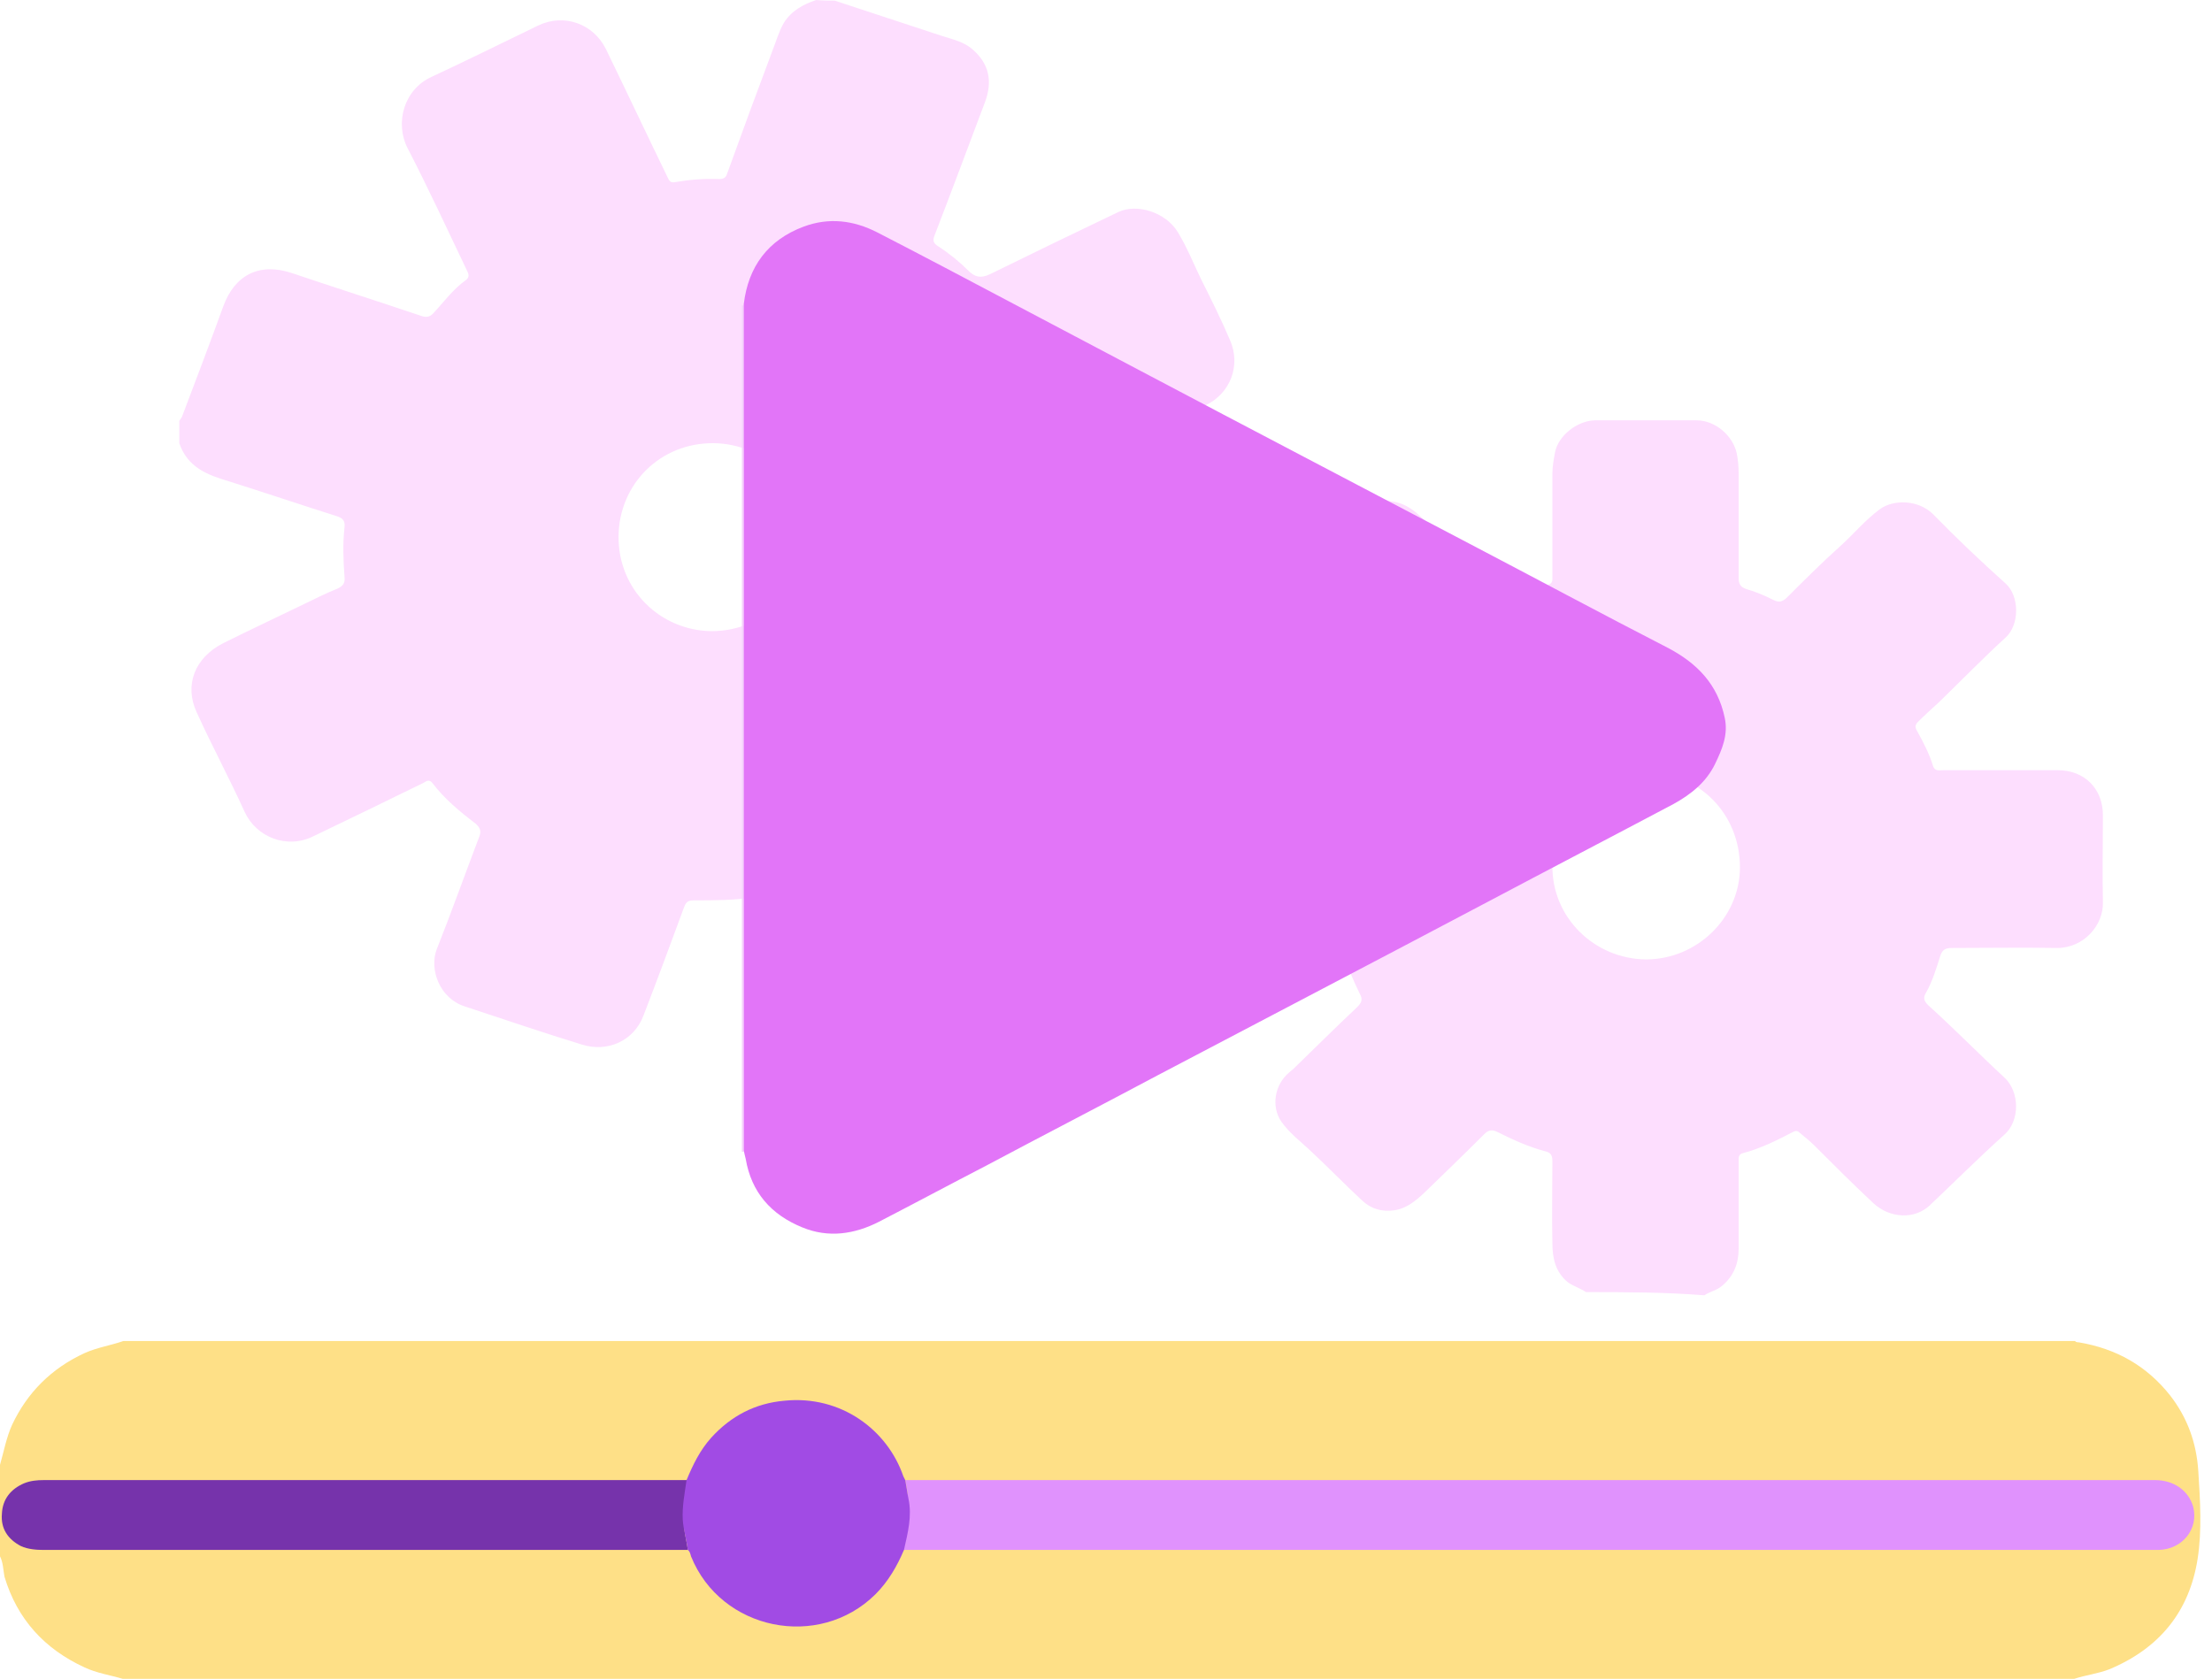
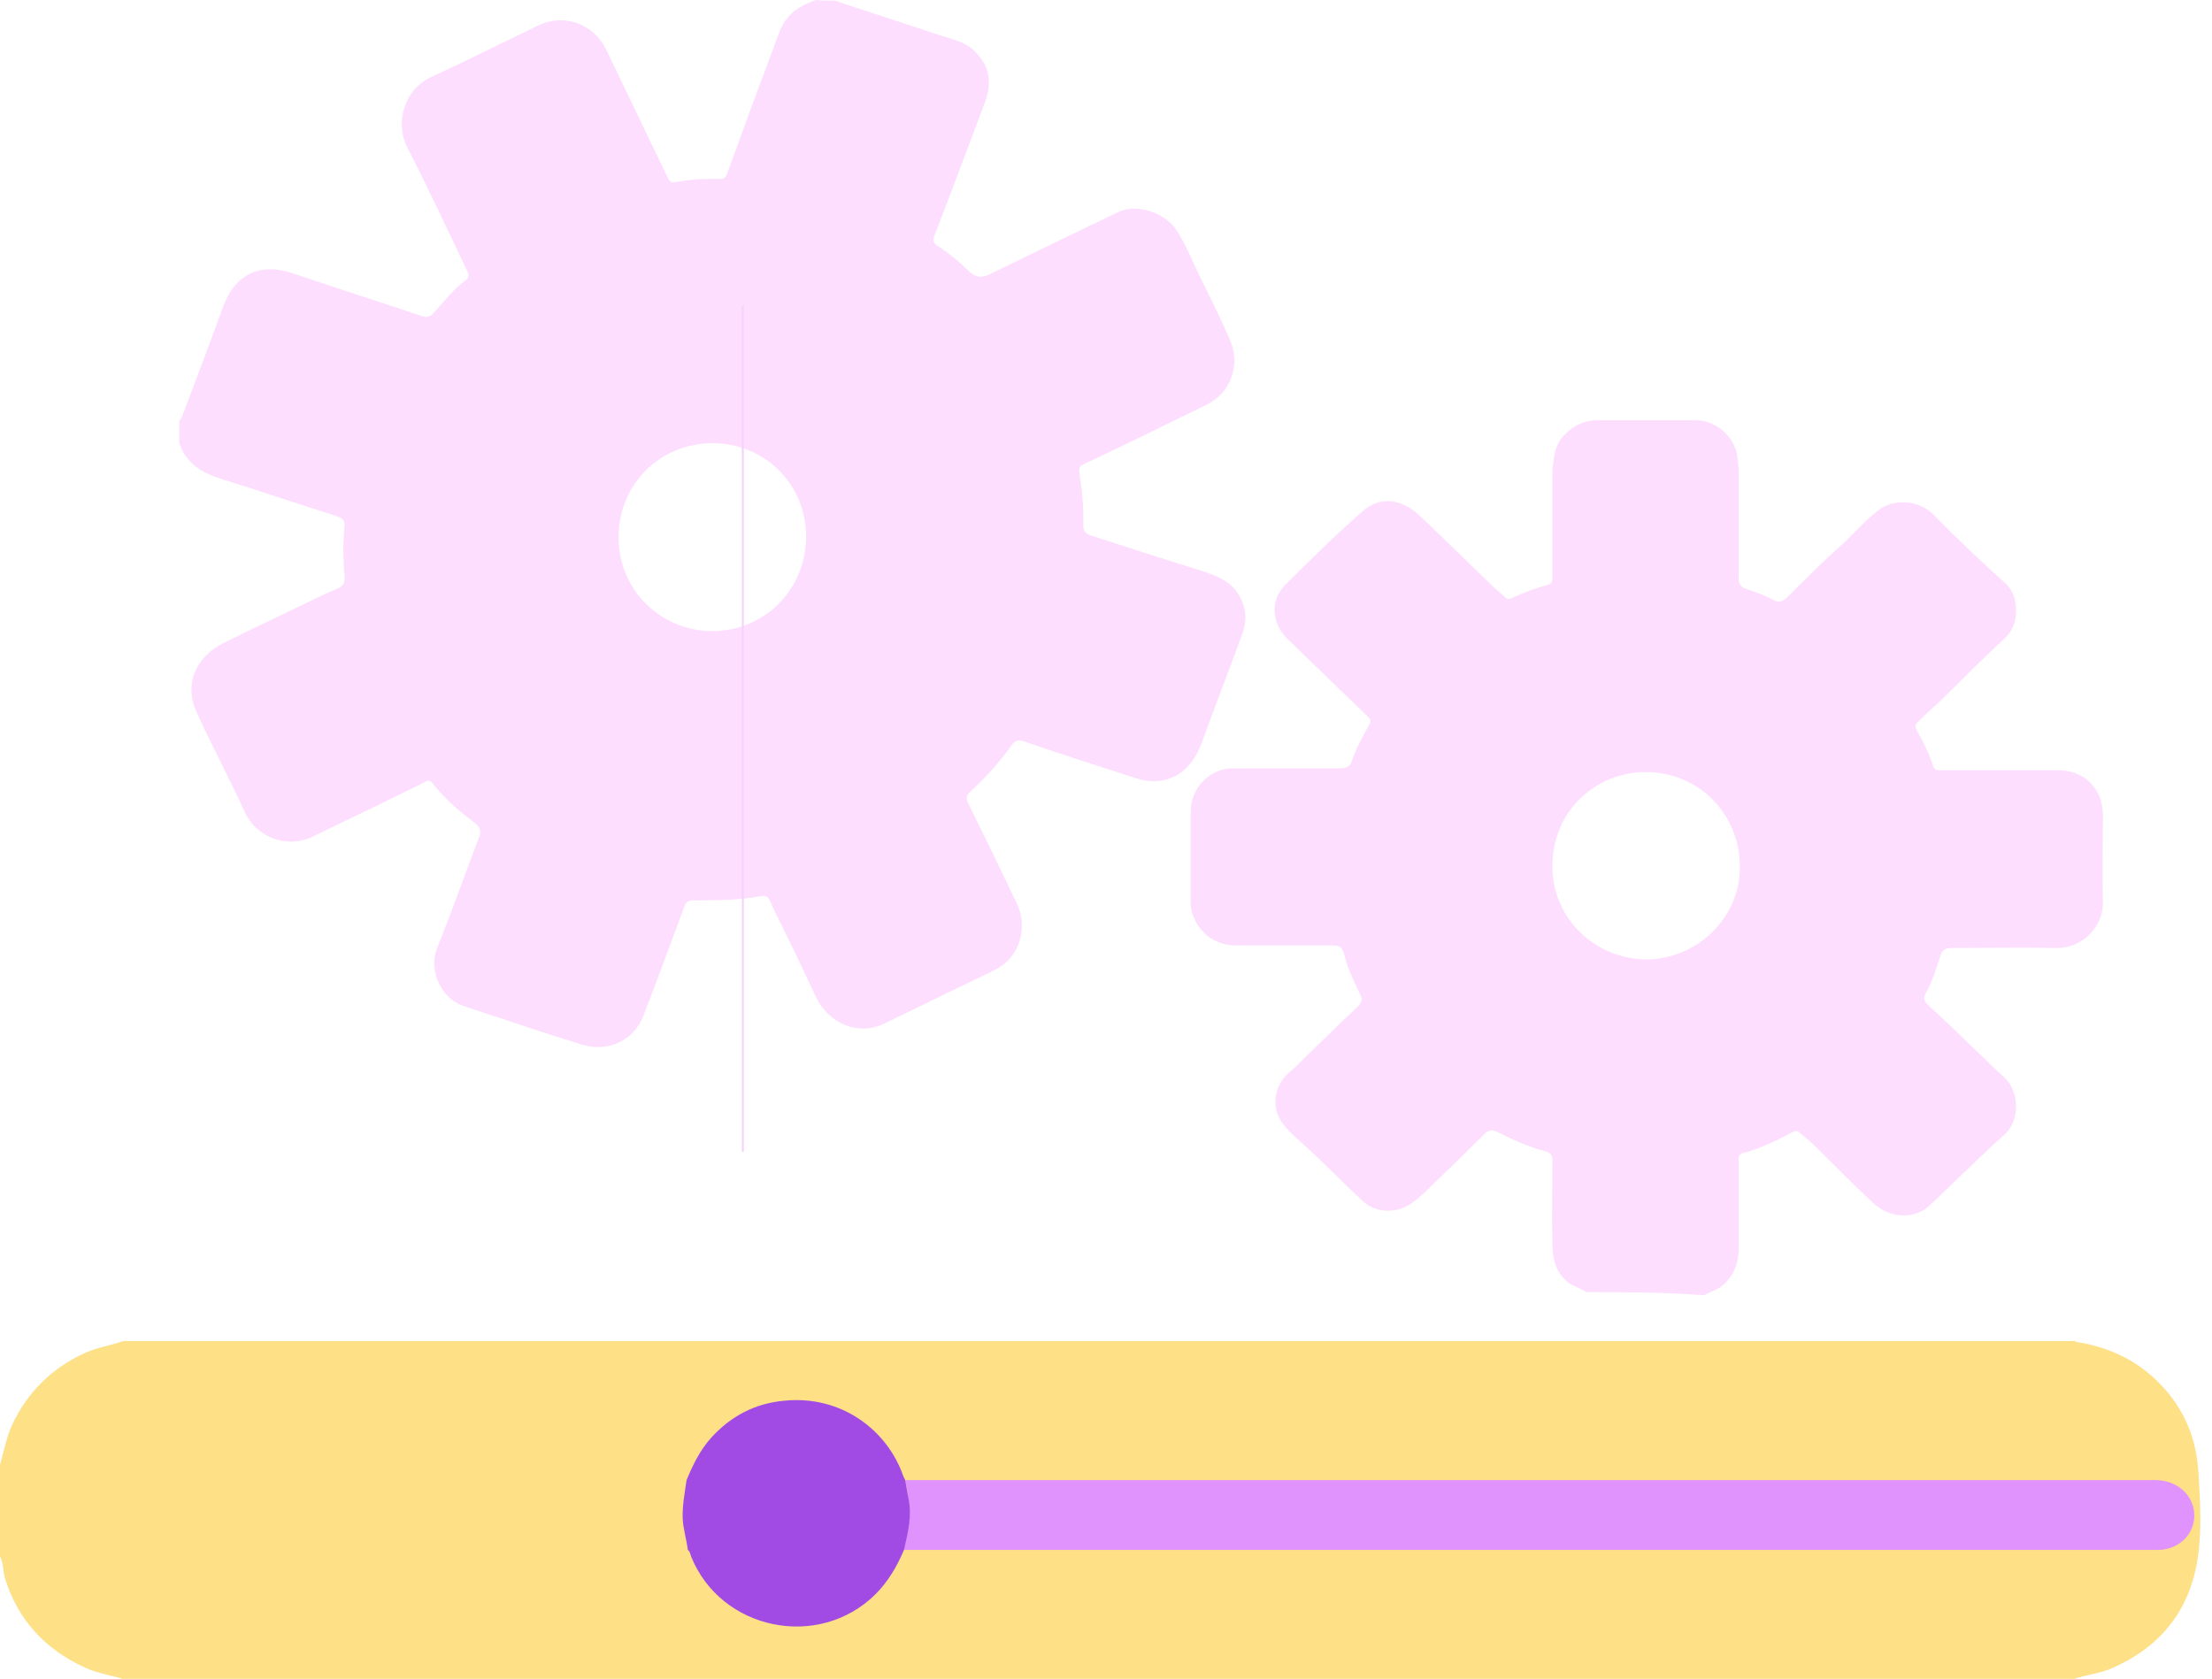
<svg xmlns="http://www.w3.org/2000/svg" width="137" height="104" viewBox="0 0 137 104" fill="none">
  <path d="M0 96.409C0 94.52 0 92.632 0 90.744C0.236 89.918 0.394 89.053 0.748 88.266C1.693 86.26 3.189 84.766 5.237 83.822C6.024 83.468 6.851 83.35 7.638 83.074C47.916 83.074 88.194 83.074 128.511 83.074C128.59 83.153 128.668 83.153 128.747 83.153C131.07 83.546 132.96 84.608 134.417 86.457C135.48 87.834 136.031 89.368 136.149 91.098C136.267 92.947 136.385 94.796 136.11 96.566C135.598 99.831 133.747 102.112 130.637 103.41C129.928 103.685 129.18 103.764 128.471 104C88.194 104 47.916 104 7.599 104C6.811 103.764 5.985 103.646 5.237 103.292C2.756 102.151 1.063 100.303 0.276 97.667C0.197 97.235 0.197 96.802 0 96.409Z" fill="#FEE087" />
  <path d="M56.066 91.688C56.263 91.688 56.46 91.688 56.617 91.688C68.98 91.688 81.303 91.688 93.666 91.688C104.533 91.688 115.4 91.688 126.267 91.688C128.668 91.688 131.07 91.688 133.472 91.688C134.653 91.688 135.558 92.357 135.834 93.34C136.188 94.717 135.165 95.975 133.708 96.015C131.346 96.015 128.983 96.015 126.621 96.015C103.076 96.015 79.532 96.015 55.948 96.015C56.184 94.953 56.46 93.93 56.223 92.829C56.223 92.475 56.145 92.081 56.066 91.688Z" fill="#E092FD" />
-   <path d="M42.6 96.015C36.025 96.015 29.489 96.015 22.914 96.015C16.181 96.015 9.449 96.015 2.716 96.015C2.244 96.015 1.732 95.975 1.299 95.779C0.472 95.346 0.039 94.677 0.118 93.773C0.157 92.868 0.669 92.239 1.496 91.885C1.889 91.727 2.283 91.688 2.716 91.688C16.024 91.688 29.292 91.688 42.6 91.688C42.482 92.475 42.325 93.301 42.364 94.127C42.325 94.795 42.521 95.385 42.6 96.015Z" fill="#7633AB" />
  <path d="M42.6 96.015C42.522 95.386 42.325 94.756 42.285 94.127C42.246 93.301 42.404 92.514 42.522 91.688C42.915 90.744 43.349 89.84 44.057 89.053C45.278 87.715 46.774 86.929 48.585 86.771C52.089 86.417 54.963 88.581 55.948 91.452C55.987 91.531 56.026 91.609 56.066 91.688C56.145 92.082 56.184 92.436 56.263 92.829C56.499 93.93 56.223 94.953 55.987 96.015C55.554 97.038 55.003 97.982 54.215 98.768C50.711 102.23 44.648 101.01 42.797 96.408C42.758 96.251 42.719 96.094 42.6 96.015Z" fill="#A14BE4" />
  <path d="M51.696 0.039C53.941 0.787 56.145 1.495 58.389 2.242C59.02 2.439 59.689 2.596 60.201 3.029C61.264 3.933 61.5 5.035 60.988 6.372C59.964 9.086 58.941 11.84 57.878 14.593C57.76 14.908 57.799 15.065 58.114 15.262C58.783 15.694 59.413 16.206 59.964 16.756C60.358 17.15 60.712 17.268 61.303 16.992C63.941 15.694 66.618 14.396 69.256 13.138C70.398 12.587 72.209 13.138 72.957 14.396C73.508 15.301 73.902 16.284 74.375 17.268C75.005 18.526 75.635 19.785 76.186 21.083C76.855 22.617 76.225 24.348 74.69 25.095C72.17 26.315 69.65 27.573 67.13 28.753C66.855 28.871 66.815 28.989 66.855 29.304C67.012 30.366 67.13 31.428 67.091 32.529C67.091 32.883 67.209 33.041 67.524 33.159C69.847 33.906 72.13 34.654 74.414 35.362C75.398 35.676 76.343 36.03 76.855 37.092C77.209 37.84 77.209 38.548 76.934 39.295C76.107 41.537 75.241 43.779 74.414 46.06C74.099 46.886 73.627 47.594 72.879 48.027C72.091 48.46 71.225 48.499 70.398 48.224C68.075 47.477 65.752 46.729 63.468 45.943C63.114 45.825 62.878 45.825 62.642 46.178C61.894 47.24 61.028 48.185 60.083 49.05C59.846 49.286 59.807 49.443 59.964 49.758C60.988 51.843 62.012 53.927 62.996 56.012C63.665 57.468 63.193 59.316 61.579 60.103C59.295 61.204 57.051 62.306 54.767 63.407C53.153 64.194 51.303 63.407 50.515 61.716C49.728 60.024 48.94 58.372 48.113 56.72C48.035 56.563 47.956 56.405 47.877 56.248C47.562 55.461 47.562 55.422 46.735 55.579C45.475 55.776 44.215 55.776 42.956 55.776C42.601 55.776 42.483 55.894 42.365 56.209C41.538 58.451 40.711 60.693 39.845 62.935C39.255 64.469 37.64 65.216 36.026 64.705C33.585 63.958 31.183 63.132 28.782 62.345C27.207 61.834 26.577 60.024 27.049 58.805C27.955 56.523 28.782 54.203 29.648 51.921C29.805 51.567 29.805 51.331 29.451 51.017C28.467 50.269 27.522 49.483 26.774 48.499C26.577 48.263 26.419 48.381 26.222 48.499C25.081 49.05 23.978 49.601 22.836 50.151C21.695 50.702 20.553 51.253 19.411 51.803C17.757 52.629 15.868 51.843 15.159 50.309C14.214 48.224 13.111 46.178 12.167 44.094C11.418 42.442 12.048 40.75 13.82 39.846C15.474 39.02 17.167 38.233 18.86 37.407C19.529 37.092 20.198 36.738 20.907 36.463C21.222 36.306 21.38 36.148 21.34 35.755C21.262 34.732 21.222 33.67 21.34 32.648C21.38 32.254 21.222 32.097 20.868 31.979C18.624 31.271 16.419 30.523 14.175 29.815C12.836 29.422 11.615 28.95 11.104 27.455C11.104 26.983 11.104 26.551 11.104 26.079C11.143 26 11.222 25.921 11.261 25.843C12.127 23.561 12.993 21.28 13.82 18.998C14.529 17.032 16.064 16.245 18.072 16.914C20.75 17.819 23.466 18.684 26.144 19.588C26.419 19.667 26.616 19.628 26.813 19.431C27.482 18.723 28.034 17.936 28.86 17.346C29.057 17.189 29.057 17.032 28.939 16.796C27.719 14.239 26.537 11.682 25.238 9.165C24.451 7.631 25.002 5.546 26.734 4.759C28.939 3.737 31.144 2.635 33.349 1.573C34.924 0.826 36.735 1.455 37.522 3.029C38.822 5.703 40.081 8.378 41.381 11.053C41.459 11.21 41.538 11.328 41.775 11.289C42.68 11.132 43.586 11.053 44.531 11.092C44.806 11.092 44.964 11.014 45.042 10.738C45.948 8.221 46.893 5.664 47.838 3.147C48.074 2.557 48.231 1.967 48.547 1.416C49.019 0.669 49.728 0.275 50.554 0C50.948 0.039 51.342 0.039 51.696 0.039ZM44.058 39.098C47.365 39.098 49.846 36.542 49.925 33.395C50.003 30.012 47.365 27.495 44.215 27.455C40.869 27.416 38.349 30.012 38.31 33.198C38.27 36.542 40.908 39.059 44.058 39.098Z" fill="#FDDEFE" />
  <path d="M98.234 80.045C97.88 79.809 97.486 79.691 97.132 79.455C96.344 78.826 96.147 77.96 96.147 77.016C96.108 75.325 96.147 73.634 96.147 71.942C96.147 71.588 96.069 71.392 95.675 71.313C94.651 71.038 93.706 70.605 92.761 70.133C92.446 69.975 92.21 69.975 91.935 70.251C90.714 71.47 89.454 72.69 88.194 73.909C87.682 74.381 87.131 74.853 86.383 74.971C85.596 75.089 84.926 74.892 84.375 74.381C83.273 73.358 82.21 72.257 81.107 71.234C80.517 70.683 79.847 70.172 79.375 69.504C78.706 68.559 78.942 67.183 79.847 66.435C79.926 66.357 80.044 66.278 80.123 66.199C81.422 64.941 82.722 63.643 84.06 62.384C84.336 62.109 84.415 61.912 84.218 61.558C83.824 60.732 83.43 59.906 83.233 59.041C83.115 58.647 82.918 58.569 82.564 58.569C80.556 58.569 78.587 58.569 76.579 58.569C75.241 58.569 74.217 57.782 73.823 56.523C73.784 56.327 73.745 56.13 73.745 55.972C73.745 54.084 73.745 52.157 73.745 50.269C73.745 48.814 74.926 47.594 76.383 47.594C78.587 47.594 80.792 47.594 82.997 47.594C83.43 47.594 83.627 47.476 83.745 47.083C84.021 46.296 84.415 45.588 84.808 44.88C84.926 44.644 84.887 44.566 84.73 44.408C83.076 42.795 81.422 41.222 79.769 39.609C78.784 38.665 78.627 37.249 79.572 36.266C81.147 34.693 82.761 33.08 84.454 31.625C85.359 30.838 86.501 30.877 87.486 31.585C87.879 31.86 88.234 32.254 88.627 32.608C89.927 33.867 91.226 35.125 92.525 36.384C92.761 36.62 92.998 36.777 93.234 37.013C93.391 37.171 93.549 37.092 93.706 37.013C94.415 36.699 95.124 36.423 95.872 36.227C96.187 36.148 96.147 35.912 96.147 35.715C96.147 33.591 96.147 31.467 96.147 29.343C96.147 28.91 96.226 28.478 96.305 28.045C96.502 26.983 97.683 26.078 98.746 26.039C100.872 26.039 102.959 26.039 105.085 26.039C106.227 26.039 107.329 26.983 107.565 28.084C107.644 28.478 107.683 28.91 107.683 29.343C107.683 31.506 107.683 33.631 107.683 35.794C107.683 36.187 107.802 36.384 108.195 36.502C108.747 36.659 109.298 36.895 109.849 37.171C110.164 37.328 110.361 37.289 110.636 37.053C111.739 35.951 112.841 34.85 113.983 33.827C114.81 33.08 115.519 32.215 116.424 31.546C117.29 30.916 118.826 30.956 119.731 31.86C121.188 33.355 122.684 34.771 124.22 36.148C125.086 36.935 125.086 38.705 124.22 39.491C122.802 40.789 121.464 42.166 120.086 43.504C119.653 43.897 119.22 44.29 118.786 44.723C118.629 44.88 118.59 45.038 118.708 45.234C119.101 45.942 119.495 46.69 119.731 47.476C119.849 47.791 120.125 47.712 120.361 47.712C122.724 47.712 125.086 47.712 127.448 47.712C129.102 47.712 130.244 48.853 130.244 50.505C130.244 52.314 130.204 54.084 130.244 55.894C130.283 57.31 129.063 58.726 127.409 58.726C125.243 58.687 123.039 58.726 120.873 58.726C120.479 58.726 120.283 58.844 120.164 59.237C119.928 59.985 119.692 60.771 119.298 61.479C119.101 61.794 119.141 61.991 119.416 62.266C121.031 63.721 122.566 65.295 124.141 66.75C125.086 67.615 125.125 69.425 124.141 70.29C122.566 71.706 121.07 73.201 119.534 74.656C118.59 75.561 117.054 75.482 116.03 74.538C114.77 73.358 113.55 72.139 112.329 70.919C112.054 70.644 111.739 70.408 111.463 70.172C111.306 70.015 111.188 70.054 111.03 70.133C110.046 70.644 109.022 71.156 107.959 71.431C107.644 71.51 107.683 71.746 107.683 71.942C107.683 73.752 107.683 75.522 107.683 77.331C107.683 78.236 107.408 79.022 106.66 79.652C106.345 79.927 105.912 80.006 105.557 80.242C103.116 80.045 100.675 80.045 98.234 80.045ZM101.935 59.434C105.124 59.434 107.762 56.838 107.762 53.73C107.762 50.387 105.203 47.87 102.014 47.83C98.707 47.791 96.147 50.387 96.147 53.612C96.108 56.838 98.746 59.395 101.935 59.434Z" fill="#FDDEFE" />
  <path d="M45.947 18.92C45.987 18.92 46.026 18.92 46.065 18.92C46.065 19.077 46.065 19.235 46.065 19.431C46.065 28.282 46.065 37.092 46.065 45.943C46.065 54.4 46.065 62.856 46.065 71.353C46.026 71.353 45.987 71.353 45.947 71.353C45.947 53.809 45.947 36.384 45.947 18.92Z" fill="#F5D2FC" />
-   <path d="M46.065 71.273C46.065 62.816 46.065 54.359 46.065 45.863C46.065 37.013 46.065 28.202 46.065 19.352C46.065 19.195 46.065 19.037 46.065 18.841C46.341 16.52 47.562 14.868 49.766 14.042C51.341 13.452 52.877 13.649 54.334 14.396C57.011 15.773 59.688 17.189 62.365 18.605C65.122 20.06 67.878 21.515 70.634 22.971C77.406 26.55 84.178 30.09 90.989 33.67C95.123 35.833 99.218 38.036 103.352 40.16C105.124 41.104 106.384 42.402 106.817 44.447C107.053 45.509 106.659 46.414 106.226 47.319C105.675 48.459 104.73 49.207 103.667 49.797C99.808 51.842 95.95 53.848 92.091 55.894C85.32 59.473 78.547 63.013 71.736 66.593C68.193 68.481 64.61 70.329 61.066 72.217C58.861 73.358 56.657 74.538 54.452 75.679C52.916 76.465 51.302 76.701 49.688 76.033C47.758 75.246 46.538 73.869 46.184 71.785C46.144 71.627 46.105 71.47 46.065 71.273Z" fill="#E275F8" />
</svg>